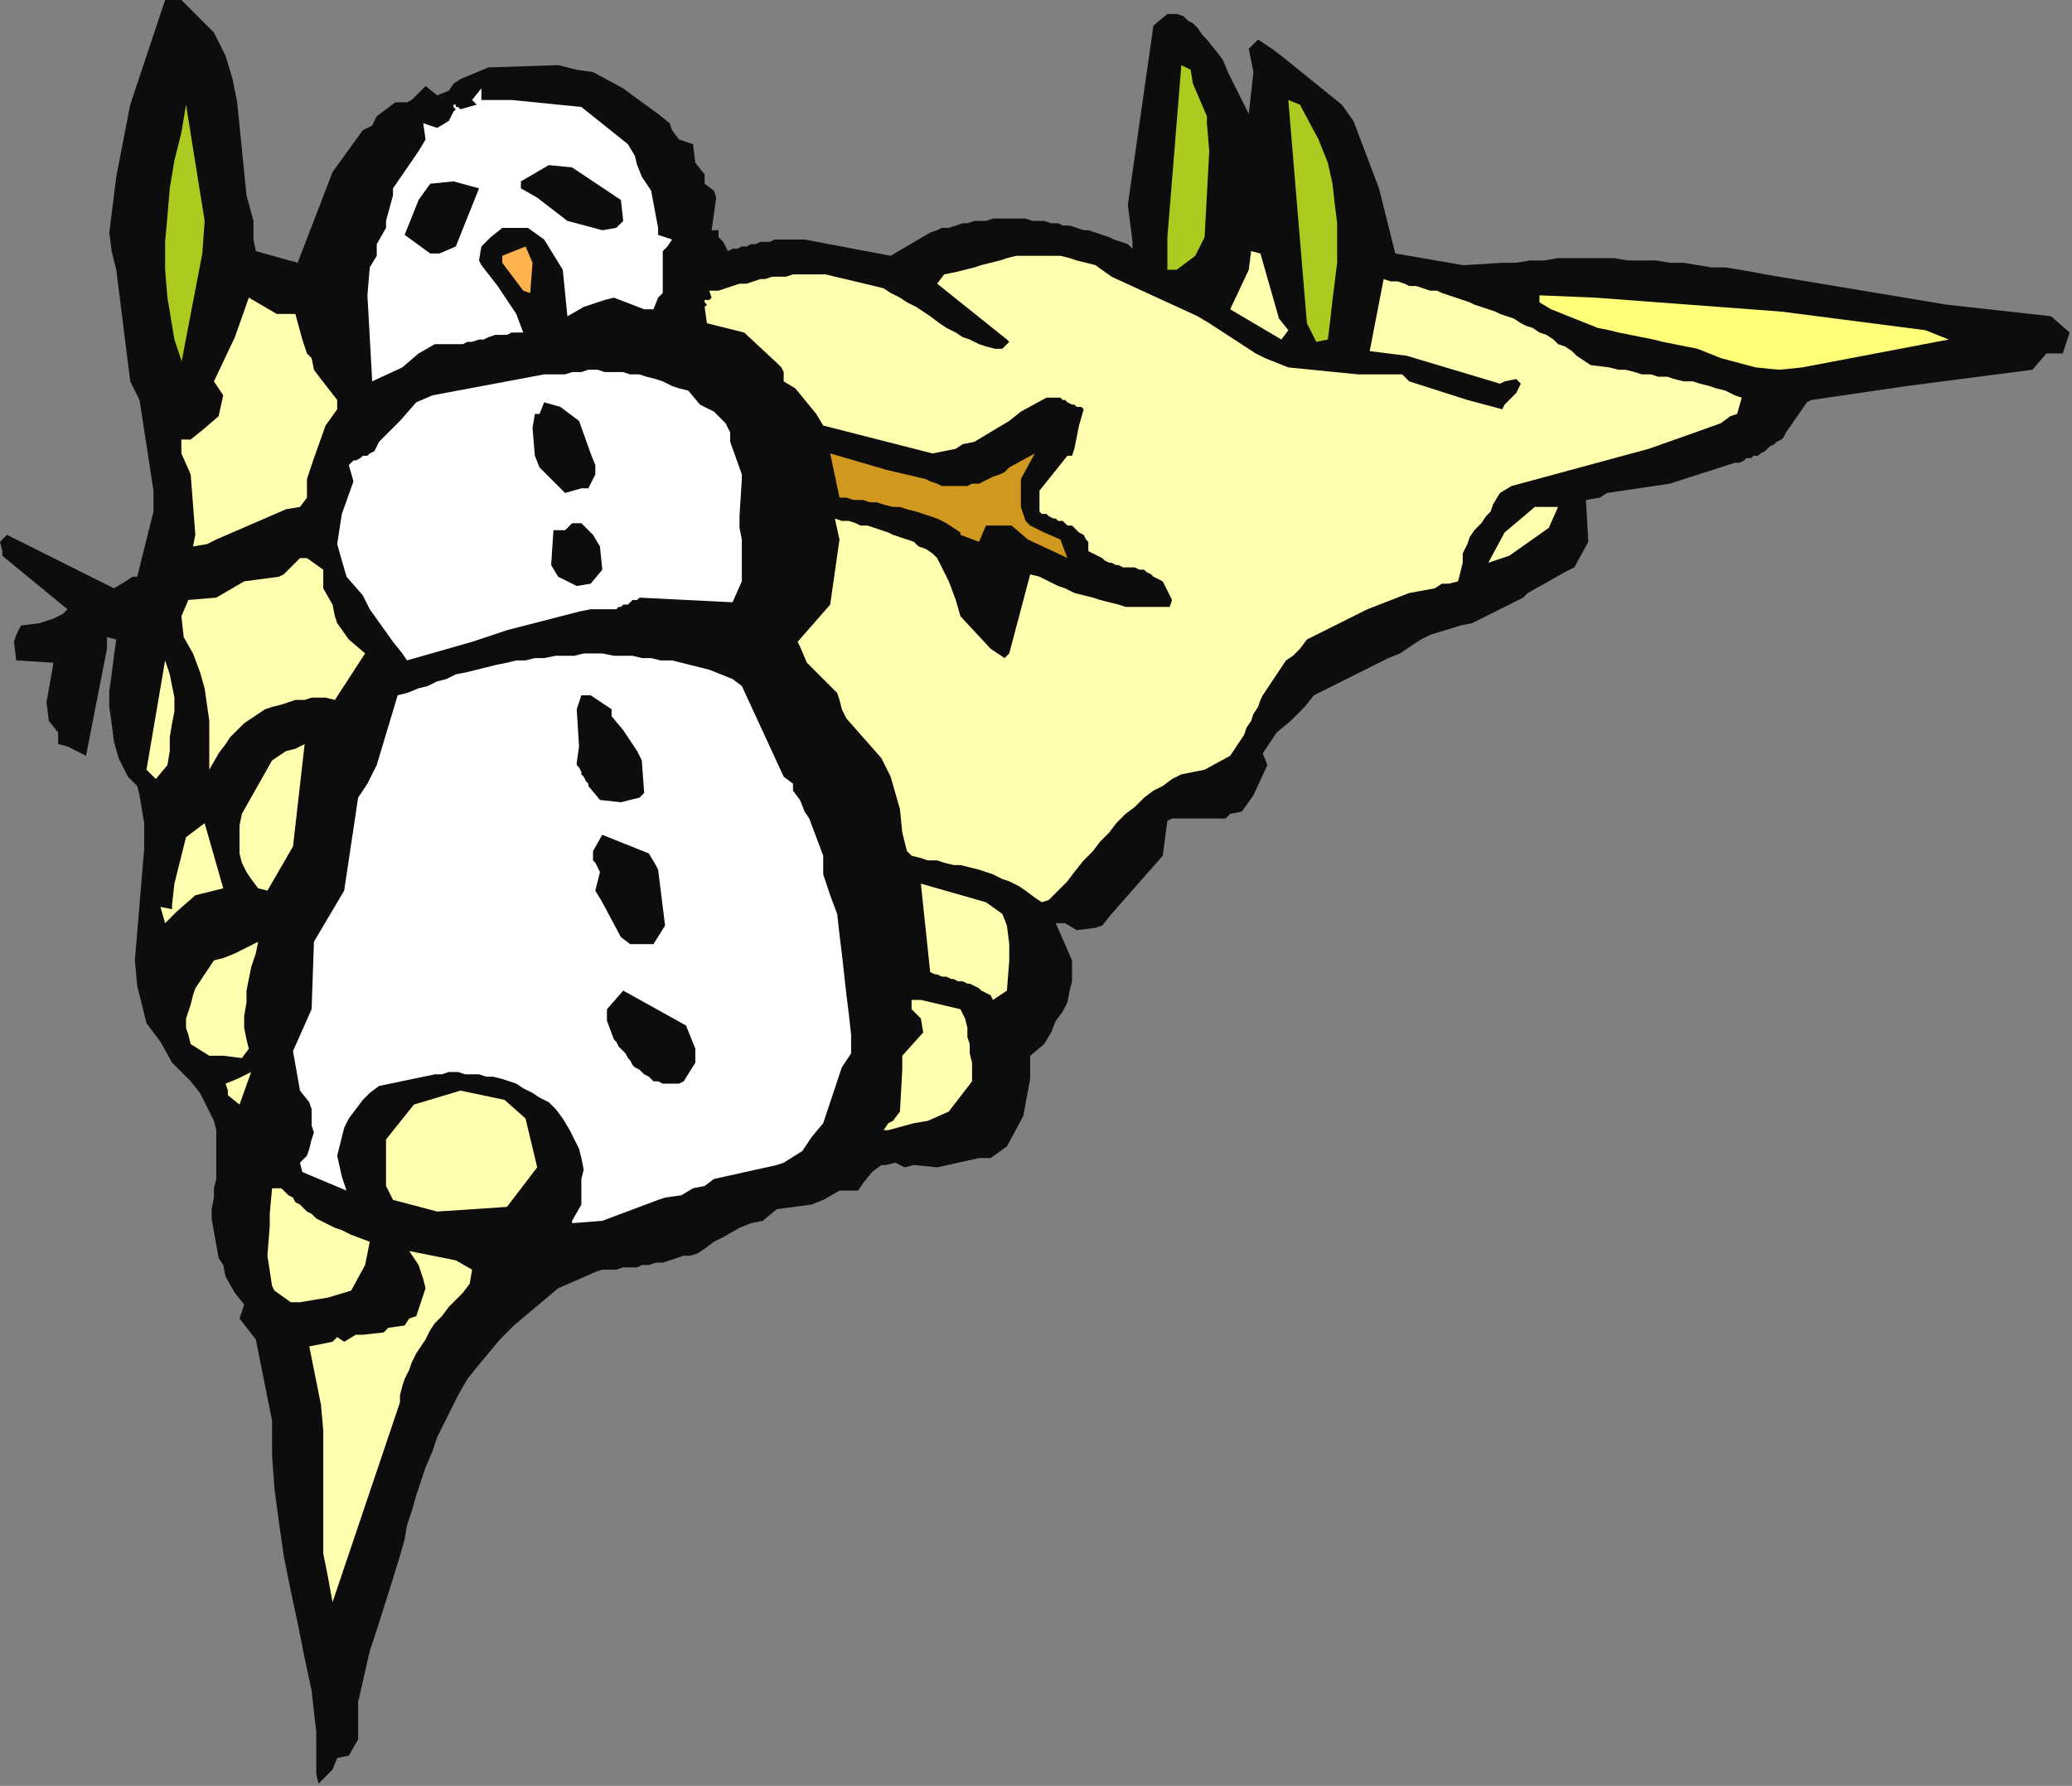
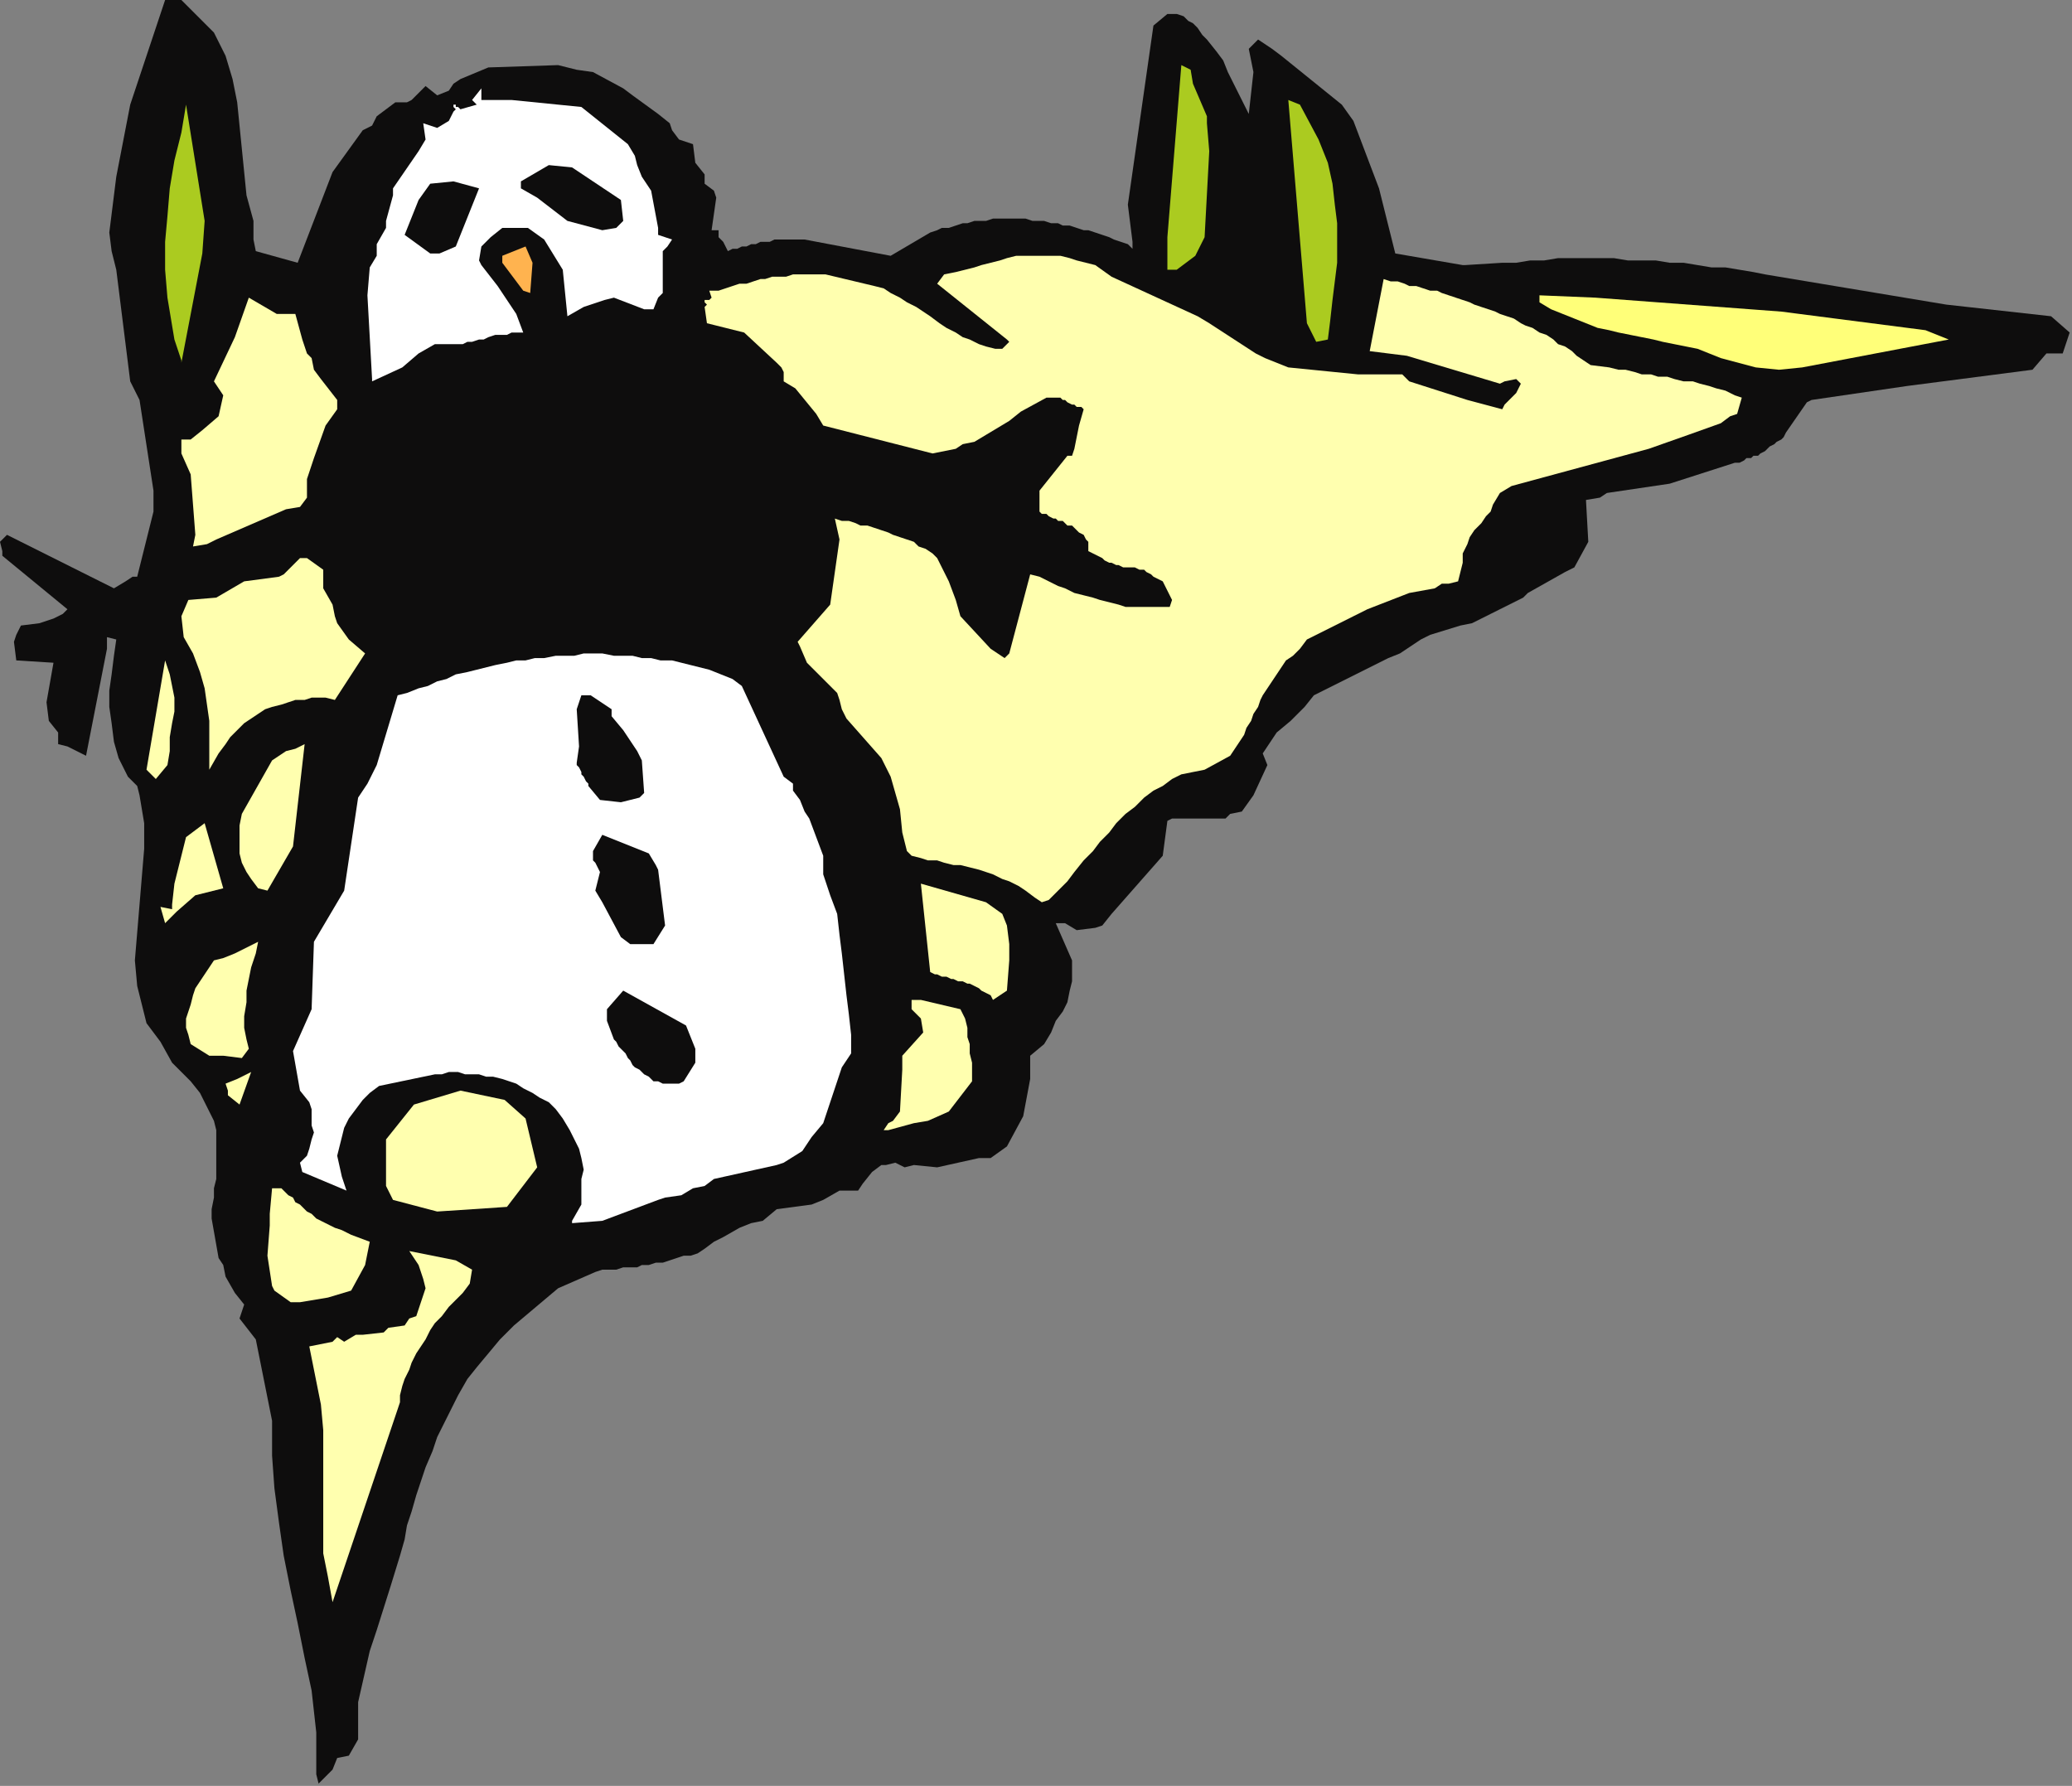
<svg xmlns="http://www.w3.org/2000/svg" xmlns:ns1="http://sodipodi.sourceforge.net/DTD/sodipodi-0.dtd" xmlns:ns2="http://www.inkscape.org/namespaces/inkscape" version="1.0" width="235.744mm" height="203.2mm" id="svg71" ns1:docname="CRNRC493.WMF">
  <rect width="100%" height="100%" fill="#808080" stroke="none" />
  <ns1:namedview pagecolor="#ffffff" bordercolor="#666666" borderopacity="1" objecttolerance="10" gridtolerance="10" guidetolerance="10" ns2:pageopacity="0" ns2:pageshadow="2" ns2:window-width="640" ns2:window-height="480" id="namedview73" />
  <defs id="defs3">
    <pattern id="WMFhbasepattern" patternUnits="userSpaceOnUse" width="6" height="6" x="0" y="0" />
  </defs>
  <path style="fill:#0e0d0d;fill-rule:evenodd;fill-opacity:1;stroke:none;" d="  M 137,767   L 136,763   L 136,752   L 136,745   L 134,727   L 131,713   L 128,698   L 125,684   L 122,669   L 120,655   L 118,640   L 117,626   L 117,611   L 110,576   L 103,567   L 105,561   L 101,556   L 97,549   L 96,544   L 94,541   L 91,524   L 91,520   L 92,515   L 92,511   L 93,507   L 93,503   L 93,498   L 93,494   L 93,490   L 93,486   L 92,482   L 90,478   L 88,474   L 86,470   L 82,465   L 78,461   L 74,457   L 69,448   L 63,440   L 62,436   L 59,424   L 58,413   L 59,401   L 60,389   L 61,377   L 62,365   L 62,354   L 60,342   L 59,338   L 55,334   L 51,326   L 49,319   L 48,311   L 47,304   L 47,297   L 48,290   L 49,282   L 50,275   L 46,274   L 46,279   L 37,325   L 29,321   L 25,320   L 25,315   L 21,310   L 20,302   L 23,285   L 7,284   L 6,276   L 7,273   L 9,269   L 17,268   L 23,266   L 27,264   L 29,262   L 1,239   L 1,237   L 0,233   L 3,230   L 49,253   L 54,250   L 57,248   L 59,248   L 66,220   L 66,211   L 60,172   L 56,164   L 55,156   L 54,148   L 53,140   L 52,132   L 51,124   L 50,116   L 48,108   L 47,100   L 50,76   L 56,45   L 71,0   L 78,0   L 92,14   L 97,24   L 100,34   L 102,44   L 103,54   L 104,64   L 105,74   L 106,84   L 109,95   L 109,103   L 110,108   L 128,113   L 143,74   L 156,56   L 160,54   L 162,50   L 170,44   L 175,44   L 177,43   L 180,40   L 183,37   L 188,41   L 193,39   L 195,36   L 198,34   L 210,29   L 240,28   L 248,30   L 255,31   L 268,38   L 272,41   L 283,49   L 288,53   L 289,56   L 292,60   L 298,62   L 299,70   L 303,75   L 303,79   L 307,82   L 308,85   L 306,99   L 308,99   L 309,99   L 309,99   L 309,100   L 309,101   L 309,102   L 310,103   L 311,104   L 313,108   L 315,107   L 317,107   L 319,106   L 321,106   L 323,105   L 325,105   L 327,104   L 329,104   L 331,104   L 333,103   L 335,103   L 337,103   L 340,103   L 342,103   L 344,103   L 346,103   L 383,110   L 400,100   L 403,99   L 405,98   L 408,98   L 411,97   L 414,96   L 416,96   L 419,95   L 422,95   L 424,95   L 427,94   L 430,94   L 433,94   L 436,94   L 438,94   L 441,94   L 444,95   L 446,95   L 449,95   L 452,96   L 455,96   L 457,97   L 460,97   L 463,98   L 466,99   L 468,99   L 471,100   L 474,101   L 477,102   L 479,103   L 482,104   L 485,105   L 487,107   L 487,104   L 485,88   L 496,11   L 502,6   L 504,6   L 506,6   L 509,7   L 511,9   L 513,10   L 515,12   L 517,15   L 519,17   L 523,22   L 526,26   L 528,31   L 537,49   L 539,31   L 537,21   L 541,17   L 547,21   L 551,24   L 577,45   L 582,52   L 593,81   L 600,109   L 629,114   L 630,114   L 646,113   L 652,113   L 658,112   L 664,112   L 670,111   L 676,111   L 682,111   L 688,111   L 694,111   L 700,112   L 706,112   L 712,112   L 718,113   L 724,113   L 730,114   L 736,115   L 742,115   L 748,116   L 754,117   L 759,118   L 765,119   L 771,120   L 777,121   L 783,122   L 789,123   L 795,124   L 801,125   L 807,126   L 813,127   L 819,128   L 825,129   L 831,130   L 837,131   L 882,136   L 890,143   L 887,152   L 880,152   L 874,159   L 820,166   L 779,172   L 777,173   L 768,186   L 767,188   L 766,189   L 764,190   L 763,191   L 761,192   L 760,193   L 759,194   L 757,195   L 756,196   L 754,196   L 753,197   L 751,197   L 750,198   L 748,199   L 747,199   L 746,199   L 718,208   L 691,212   L 688,214   L 682,215   L 683,233   L 677,244   L 673,246   L 657,255   L 655,257   L 633,268   L 628,269   L 615,273   L 611,275   L 602,281   L 597,283   L 565,299   L 561,304   L 555,310   L 549,315   L 543,324   L 545,329   L 539,342   L 534,349   L 529,350   L 527,352   L 521,352   L 512,352   L 504,352   L 502,353   L 500,368   L 478,393   L 474,398   L 471,399   L 463,400   L 458,397   L 454,397   L 461,413   L 461,417   L 461,422   L 460,426   L 459,431   L 457,435   L 454,439   L 452,444   L 449,449   L 443,454   L 443,464   L 440,480   L 433,493   L 426,498   L 421,498   L 403,502   L 393,501   L 389,502   L 385,500   L 381,501   L 379,501   L 375,504   L 371,509   L 369,512   L 361,512   L 354,516   L 349,518   L 334,520   L 328,525   L 323,526   L 318,528   L 311,532   L 307,534   L 303,537   L 300,539   L 297,540   L 294,540   L 291,541   L 288,542   L 285,543   L 282,543   L 279,544   L 276,544   L 274,545   L 271,545   L 268,545   L 265,546   L 262,546   L 259,546   L 256,547   L 240,554   L 221,570   L 215,576   L 210,582   L 205,588   L 201,593   L 197,600   L 194,606   L 191,612   L 188,618   L 186,624   L 183,631   L 181,637   L 179,643   L 177,650   L 175,656   L 174,662   L 172,669   L 168,682   L 162,701   L 159,710   L 154,732   L 154,748   L 150,755   L 145,756   L 143,761   L 137,767  z " id="path5" />
  <path style="fill:#ffffaf;fill-rule:evenodd;fill-opacity:1;stroke:none;" d="  M 143,689   L 141,678   L 139,668   L 139,657   L 139,647   L 139,636   L 139,626   L 139,615   L 138,604   L 133,579   L 143,577   L 145,575   L 148,577   L 153,574   L 156,574   L 165,573   L 167,571   L 174,570   L 176,567   L 179,566   L 183,554   L 182,550   L 180,544   L 176,538   L 196,542   L 203,546   L 202,552   L 199,556   L 196,559   L 193,562   L 190,566   L 187,569   L 185,572   L 183,576   L 181,579   L 179,582   L 177,586   L 176,589   L 174,593   L 173,596   L 172,600   L 172,603   L 171,606   L 143,689  z " id="path7" />
  <path style="fill:#ffffaf;fill-rule:evenodd;fill-opacity:1;stroke:none;" d="  M 129,560   L 125,560   L 118,555   L 117,553   L 115,540   L 116,527   L 116,522   L 117,511   L 121,511   L 122,512   L 124,514   L 126,515   L 127,517   L 129,518   L 131,520   L 132,521   L 134,522   L 136,524   L 138,525   L 140,526   L 142,527   L 144,528   L 147,529   L 149,530   L 151,531   L 159,534   L 157,544   L 151,555   L 141,558   L 129,560  z " id="path9" />
  <path style="fill:#ffffff;fill-rule:evenodd;fill-opacity:1;stroke:none;" d="  M 246,526   L 246,525   L 250,518   L 250,511   L 250,507   L 251,503   L 250,498   L 249,494   L 247,490   L 245,486   L 242,481   L 239,477   L 236,474   L 232,472   L 229,470   L 225,468   L 222,466   L 219,465   L 216,464   L 212,463   L 209,463   L 206,462   L 203,462   L 200,462   L 197,461   L 193,461   L 190,462   L 187,462   L 163,467   L 159,470   L 156,473   L 153,477   L 150,481   L 148,485   L 147,489   L 146,493   L 145,497   L 147,506   L 149,512   L 130,504   L 129,500   L 132,497   L 133,494   L 134,490   L 135,487   L 134,484   L 134,480   L 134,477   L 133,474   L 129,469   L 126,452   L 134,434   L 135,405   L 148,383   L 154,343   L 158,337   L 162,329   L 171,299   L 175,298   L 180,296   L 184,295   L 188,293   L 192,292   L 196,290   L 201,289   L 205,288   L 209,287   L 213,286   L 218,285   L 222,284   L 226,284   L 230,283   L 234,283   L 239,282   L 243,282   L 247,282   L 251,281   L 255,281   L 259,281   L 264,282   L 268,282   L 272,282   L 276,283   L 280,283   L 284,284   L 289,284   L 293,285   L 297,286   L 301,287   L 305,288   L 315,292   L 319,295   L 337,334   L 341,337   L 341,340   L 344,344   L 346,349   L 348,352   L 354,368   L 354,376   L 357,385   L 360,393   L 361,402   L 362,410   L 363,419   L 364,428   L 365,436   L 366,445   L 366,453   L 362,459   L 354,483   L 349,489   L 345,495   L 337,500   L 334,501   L 307,507   L 303,510   L 298,511   L 293,514   L 286,515   L 283,516   L 259,525   L 246,526  z " id="path11" />
  <path style="fill:#ffffaf;fill-rule:evenodd;fill-opacity:1;stroke:none;" d="  M 188,521   L 169,516   L 167,512   L 166,510   L 166,494   L 166,490   L 178,475   L 198,469   L 217,473   L 226,481   L 231,502   L 218,519   L 188,521  z " id="path13" />
  <path style="fill:#ffffaf;fill-rule:evenodd;fill-opacity:1;stroke:none;" d="  M 382,486   L 380,486   L 382,483   L 384,482   L 387,478   L 388,460   L 388,454   L 397,444   L 396,438   L 392,434   L 392,430   L 396,430   L 413,434   L 415,438   L 416,442   L 416,446   L 417,449   L 417,453   L 418,457   L 418,461   L 418,465   L 408,478   L 399,482   L 393,483   L 382,486  z " id="path15" />
  <path style="fill:#ffffaf;fill-rule:evenodd;fill-opacity:1;stroke:none;" d="  M 103,475   L 98,471   L 98,469   L 97,466   L 102,464   L 108,461   L 103,475  z " id="path17" />
  <path style="fill:#0e0d0d;fill-rule:evenodd;fill-opacity:1;stroke:none;" d="  M 285,466   L 283,465   L 281,465   L 280,464   L 279,463   L 277,462   L 276,461   L 275,460   L 273,459   L 272,458   L 271,456   L 270,455   L 269,453   L 267,451   L 266,450   L 265,448   L 264,447   L 261,439   L 261,434   L 268,426   L 295,441   L 299,451   L 299,457   L 294,465   L 292,466   L 285,466  z " id="path19" />
  <path style="fill:#ffffaf;fill-rule:evenodd;fill-opacity:1;stroke:none;" d="  M 96,454   L 90,454   L 82,449   L 81,445   L 80,442   L 80,438   L 81,435   L 82,432   L 83,428   L 84,425   L 86,422   L 92,413   L 96,412   L 101,410   L 111,405   L 110,410   L 108,416   L 107,421   L 106,426   L 106,431   L 105,437   L 105,442   L 106,447   L 107,451   L 104,455   L 96,454  z " id="path21" />
  <path style="fill:#ffffaf;fill-rule:evenodd;fill-opacity:1;stroke:none;" d="  M 427,430   L 426,428   L 424,427   L 422,426   L 421,425   L 419,424   L 417,423   L 416,423   L 414,422   L 412,422   L 410,421   L 409,421   L 407,420   L 405,420   L 403,419   L 402,419   L 400,418   L 396,380   L 424,388   L 431,393   L 433,398   L 434,406   L 434,413   L 433,426   L 427,430  z " id="path23" />
  <path style="fill:#0e0d0d;fill-rule:evenodd;fill-opacity:1;stroke:none;" d="  M 271,406   L 267,403   L 259,388   L 256,383   L 258,375   L 256,371   L 255,370   L 255,366   L 259,359   L 279,367   L 282,372   L 283,374   L 286,398   L 281,406   L 271,406  z " id="path25" />
  <path style="fill:#ffffaf;fill-rule:evenodd;fill-opacity:1;stroke:none;" d="  M 71,397   L 69,390   L 74,391   L 74,389   L 75,380   L 80,360   L 88,354   L 96,382   L 84,385   L 76,392   L 71,397  z " id="path27" />
  <path style="fill:#ffffaf;fill-rule:evenodd;fill-opacity:1;stroke:none;" d="  M 448,388   L 445,386   L 441,383   L 438,381   L 434,379   L 431,378   L 427,376   L 424,375   L 421,374   L 417,373   L 413,372   L 410,372   L 406,371   L 403,370   L 399,370   L 396,369   L 392,368   L 390,366   L 388,358   L 387,348   L 383,334   L 379,326   L 364,309   L 362,305   L 361,301   L 360,298   L 347,285   L 344,278   L 343,276   L 357,260   L 361,232   L 359,223   L 362,224   L 365,224   L 368,225   L 370,226   L 373,226   L 376,227   L 379,228   L 382,229   L 384,230   L 387,231   L 390,232   L 393,233   L 395,235   L 398,236   L 401,238   L 403,240   L 408,250   L 411,258   L 413,265   L 426,279   L 432,283   L 434,281   L 443,247   L 447,248   L 451,250   L 455,252   L 458,253   L 462,255   L 466,256   L 470,257   L 473,258   L 477,259   L 481,260   L 484,261   L 488,261   L 492,261   L 496,261   L 500,261   L 503,261   L 504,258   L 500,250   L 498,249   L 496,248   L 495,247   L 493,246   L 492,245   L 490,245   L 488,244   L 487,244   L 485,244   L 483,244   L 481,243   L 480,243   L 478,242   L 477,242   L 475,241   L 474,240   L 468,237   L 468,233   L 467,232   L 466,230   L 464,229   L 463,228   L 462,227   L 461,226   L 459,226   L 458,225   L 457,224   L 455,224   L 454,223   L 453,223   L 451,222   L 450,221   L 448,221   L 447,220   L 447,211   L 459,196   L 461,196   L 462,193   L 464,183   L 466,176   L 465,175   L 463,175   L 462,174   L 461,174   L 459,173   L 458,172   L 457,172   L 456,171   L 450,171   L 439,177   L 434,181   L 419,190   L 414,191   L 411,193   L 401,195   L 354,183   L 351,178   L 342,167   L 337,164   L 337,160   L 336,158   L 334,156   L 320,143   L 304,139   L 303,132   L 304,131   L 303,130   L 303,129   L 303,129   L 303,129   L 304,129   L 305,129   L 305,129   L 306,128   L 305,125   L 309,125   L 312,124   L 315,123   L 318,122   L 321,122   L 324,121   L 327,120   L 329,120   L 332,119   L 335,119   L 338,119   L 341,118   L 344,118   L 346,118   L 349,118   L 352,118   L 355,118   L 376,123   L 380,124   L 383,126   L 387,128   L 390,130   L 394,132   L 397,134   L 400,136   L 404,139   L 407,141   L 411,143   L 414,145   L 417,146   L 421,148   L 424,149   L 428,150   L 431,150   L 434,147   L 433,146   L 403,122   L 406,118   L 411,117   L 415,116   L 419,115   L 422,114   L 426,113   L 430,112   L 433,111   L 437,110   L 441,110   L 445,110   L 448,110   L 452,110   L 456,110   L 460,111   L 463,112   L 467,113   L 471,114   L 478,119   L 515,136   L 520,139   L 540,152   L 544,154   L 554,158   L 584,161   L 594,161   L 603,161   L 606,164   L 631,172   L 646,176   L 647,174   L 652,169   L 654,165   L 652,163   L 647,164   L 645,165   L 605,153   L 589,151   L 595,120   L 598,121   L 601,121   L 604,122   L 606,123   L 609,123   L 612,124   L 615,125   L 618,125   L 620,126   L 623,127   L 626,128   L 629,129   L 632,130   L 634,131   L 637,132   L 640,133   L 643,134   L 645,135   L 648,136   L 651,137   L 654,139   L 656,140   L 659,141   L 662,143   L 665,144   L 668,146   L 670,148   L 673,149   L 676,151   L 678,153   L 681,155   L 684,157   L 692,158   L 696,159   L 699,159   L 703,160   L 706,161   L 710,161   L 713,162   L 717,162   L 720,163   L 724,164   L 728,164   L 731,165   L 735,166   L 738,167   L 742,168   L 746,170   L 749,171   L 747,178   L 744,179   L 740,182   L 726,187   L 709,193   L 650,209   L 645,212   L 642,217   L 641,220   L 639,222   L 637,225   L 634,228   L 632,231   L 631,234   L 629,238   L 629,242   L 627,250   L 623,251   L 620,251   L 617,253   L 606,255   L 588,262   L 562,275   L 559,279   L 556,282   L 553,284   L 551,287   L 549,290   L 547,293   L 545,296   L 543,299   L 542,301   L 541,304   L 539,307   L 538,310   L 536,313   L 535,316   L 533,319   L 531,322   L 529,325   L 518,331   L 513,332   L 508,333   L 504,335   L 500,338   L 496,340   L 492,343   L 488,347   L 484,350   L 480,354   L 477,358   L 473,362   L 470,366   L 466,370   L 462,375   L 459,379   L 455,383   L 451,387   L 448,388  z " id="path29" />
  <path style="fill:#ffffaf;fill-rule:evenodd;fill-opacity:1;stroke:none;" d="  M 111,382   L 108,378   L 106,375   L 104,371   L 103,367   L 103,363   L 103,359   L 103,355   L 104,350   L 117,327   L 123,323   L 127,322   L 131,320   L 126,364   L 115,383   L 111,382  z " id="path31" />
  <path style="fill:#0e0d0d;fill-rule:evenodd;fill-opacity:1;stroke:none;" d="  M 267,345   L 258,344   L 253,338   L 253,337   L 252,336   L 251,334   L 250,333   L 250,332   L 249,330   L 248,329   L 248,328   L 249,321   L 248,305   L 250,299   L 254,299   L 263,305   L 263,308   L 268,314   L 274,323   L 276,327   L 277,341   L 275,343   L 267,345  z " id="path33" />
  <path style="fill:#ffffaf;fill-rule:evenodd;fill-opacity:1;stroke:none;" d="  M 67,335   L 64,332   L 63,331   L 71,284   L 73,290   L 74,295   L 75,300   L 75,306   L 74,311   L 73,317   L 73,323   L 72,329   L 67,335  z " id="path35" />
  <path style="fill:#ffffaf;fill-rule:evenodd;fill-opacity:1;stroke:none;" d="  M 90,331   L 90,324   L 90,317   L 90,310   L 89,303   L 88,296   L 86,289   L 83,281   L 79,274   L 78,265   L 81,258   L 93,257   L 105,250   L 120,248   L 122,247   L 129,240   L 132,240   L 139,245   L 139,253   L 143,260   L 144,265   L 145,268   L 150,275   L 157,281   L 144,301   L 140,300   L 137,300   L 134,300   L 131,301   L 127,301   L 124,302   L 121,303   L 117,304   L 114,305   L 111,307   L 108,309   L 105,311   L 102,314   L 99,317   L 97,320   L 94,324   L 90,331  z " id="path37" />
-   <path style="fill:#ffffff;fill-rule:evenodd;fill-opacity:1;stroke:none;" d="  M 175,284   L 173,281   L 169,276   L 159,262   L 156,256   L 149,248   L 145,234   L 147,221   L 152,207   L 150,200   L 151,199   L 152,198   L 153,198   L 155,197   L 156,196   L 158,196   L 159,195   L 161,194   L 163,190   L 172,181   L 179,173   L 186,170   L 234,161   L 239,161   L 243,161   L 246,160   L 250,160   L 253,159   L 257,159   L 260,160   L 264,160   L 268,160   L 271,161   L 275,161   L 278,162   L 282,163   L 285,164   L 289,166   L 292,167   L 296,168   L 301,174   L 307,177   L 312,182   L 314,186   L 314,190   L 319,204   L 319,206   L 318,222   L 318,227   L 319,232   L 319,250   L 315,259   L 275,257   L 274,258   L 272,258   L 271,259   L 270,260   L 268,260   L 267,261   L 266,261   L 265,262   L 263,262   L 262,262   L 261,262   L 260,262   L 258,262   L 257,262   L 256,262   L 254,262   L 249,263   L 218,271   L 203,276   L 175,284  z " id="path39" />
  <path style="fill:#0e0d0d;fill-rule:evenodd;fill-opacity:1;stroke:none;" d="  M 248,252   L 240,248   L 237,243   L 238,228   L 243,228   L 246,225   L 250,225   L 255,230   L 258,235   L 259,245   L 254,251   L 248,252  z " id="path41" />
-   <path style="fill:#ffffaf;fill-rule:evenodd;fill-opacity:1;stroke:none;" d="  M 640,242   L 647,229   L 660,218   L 670,218   L 666,227   L 649,239   L 640,242  z " id="path43" />
-   <path style="fill:#d19820;fill-rule:evenodd;fill-opacity:1;stroke:none;" d="  M 457,239   L 442,232   L 435,226   L 424,226   L 421,233   L 413,230   L 413,229   L 410,227   L 407,225   L 403,223   L 400,222   L 397,221   L 394,220   L 390,219   L 387,218   L 384,218   L 380,217   L 377,216   L 374,216   L 371,215   L 367,215   L 364,214   L 361,214   L 357,195   L 381,202   L 398,206   L 400,207   L 403,208   L 405,209   L 407,209   L 409,209   L 412,209   L 414,209   L 416,209   L 418,208   L 421,208   L 423,207   L 425,206   L 427,205   L 430,204   L 432,203   L 434,201   L 445,195   L 439,206   L 439,218   L 441,224   L 443,226   L 449,229   L 456,232   L 459,240   L 457,239  z " id="path45" />
  <path style="fill:#ffffaf;fill-rule:evenodd;fill-opacity:1;stroke:none;" d="  M 83,235   L 84,230   L 82,204   L 78,195   L 78,189   L 82,189   L 87,185   L 94,179   L 96,170   L 92,164   L 101,145   L 107,128   L 119,135   L 127,135   L 130,146   L 132,152   L 134,154   L 135,159   L 138,163   L 145,172   L 145,176   L 140,183   L 135,197   L 132,206   L 132,214   L 129,218   L 123,219   L 93,232   L 89,234   L 83,235  z " id="path47" />
  <path style="fill:#0e0d0d;fill-rule:evenodd;fill-opacity:1;stroke:none;" d="  M 243,212   L 232,201   L 230,196   L 229,184   L 230,178   L 232,178   L 234,173   L 241,175   L 249,181   L 254,195   L 256,200   L 256,204   L 253,210   L 250,210   L 243,212  z " id="path49" />
  <path style="fill:#ffffff;fill-rule:evenodd;fill-opacity:1;stroke:none;" d="  M 446,192   L 448,188   L 446,192  z " id="path51" />
  <path style="fill:#ffffff;fill-rule:evenodd;fill-opacity:1;stroke:none;" d="  M 160,164   L 160,163   L 158,127   L 159,115   L 162,110   L 162,105   L 166,98   L 166,95   L 169,84   L 169,81   L 180,65   L 183,60   L 182,53   L 188,55   L 193,52   L 195,48   L 196,47   L 195,46   L 195,46   L 195,45   L 195,45   L 196,45   L 196,46   L 197,46   L 198,47   L 205,45   L 203,43   L 207,38   L 207,43   L 209,43   L 216,43   L 220,43   L 250,46   L 270,62   L 273,67   L 274,71   L 276,76   L 280,82   L 283,98   L 283,101   L 289,103   L 287,106   L 285,108   L 285,126   L 283,128   L 281,133   L 277,133   L 264,128   L 260,129   L 251,132   L 244,136   L 242,116   L 234,103   L 227,98   L 216,98   L 211,102   L 207,106   L 206,112   L 207,114   L 214,123   L 222,135   L 225,143   L 223,143   L 220,143   L 218,144   L 215,144   L 213,144   L 210,145   L 208,146   L 206,146   L 203,147   L 201,147   L 199,148   L 196,148   L 194,148   L 192,148   L 189,148   L 187,148   L 180,152   L 173,158   L 160,164  z " id="path53" />
  <path style="fill:#ffff79;fill-rule:evenodd;fill-opacity:1;stroke:none;" d="  M 765,159   L 755,158   L 740,154   L 735,152   L 730,150   L 725,149   L 720,148   L 715,147   L 711,146   L 706,145   L 701,144   L 696,143   L 692,142   L 687,141   L 682,139   L 677,137   L 672,135   L 667,133   L 662,130   L 662,127   L 686,128   L 766,134   L 828,142   L 838,146   L 775,158   L 765,159  z " id="path55" />
  <path style="fill:#abcb20;fill-rule:evenodd;fill-opacity:1;stroke:none;" d="  M 78,156   L 78,155   L 75,146   L 74,140   L 72,128   L 71,116   L 71,104   L 72,93   L 73,81   L 75,69   L 78,57   L 80,45   L 88,95   L 87,109   L 78,156  z " id="path57" />
  <path style="fill:#abcb20;fill-rule:evenodd;fill-opacity:1;stroke:none;" d="  M 566,147   L 562,139   L 554,43   L 559,45   L 567,60   L 571,70   L 573,79   L 574,88   L 575,96   L 575,104   L 575,113   L 574,121   L 573,129   L 572,138   L 571,146   L 566,147  z " id="path59" />
-   <path style="fill:#ffffaf;fill-rule:evenodd;fill-opacity:1;stroke:none;" d="  M 551,146   L 529,133   L 537,116   L 538,108   L 542,109   L 550,137   L 554,142   L 551,146  z " id="path61" />
  <path style="fill:#ffb34f;fill-rule:evenodd;fill-opacity:1;stroke:none;" d="  M 225,125   L 216,113   L 216,110   L 226,106   L 229,113   L 228,126   L 225,125  z " id="path63" />
  <path style="fill:#abcb20;fill-rule:evenodd;fill-opacity:1;stroke:none;" d="  M 506,116   L 502,116   L 502,107   L 502,102   L 508,28   L 512,30   L 513,36   L 519,50   L 519,53   L 520,65   L 518,102   L 514,110   L 506,116  z " id="path65" />
  <path style="fill:#0e0d0d;fill-rule:evenodd;fill-opacity:1;stroke:none;" d="  M 185,109   L 174,101   L 180,86   L 185,79   L 195,78   L 206,81   L 196,106   L 189,109   L 185,109  z " id="path67" />
  <path style="fill:#0e0d0d;fill-rule:evenodd;fill-opacity:1;stroke:none;" d="  M 259,99   L 244,95   L 231,85   L 224,81   L 224,78   L 236,71   L 246,72   L 267,86   L 268,95   L 265,98   L 259,99  z " id="path69" />
</svg>